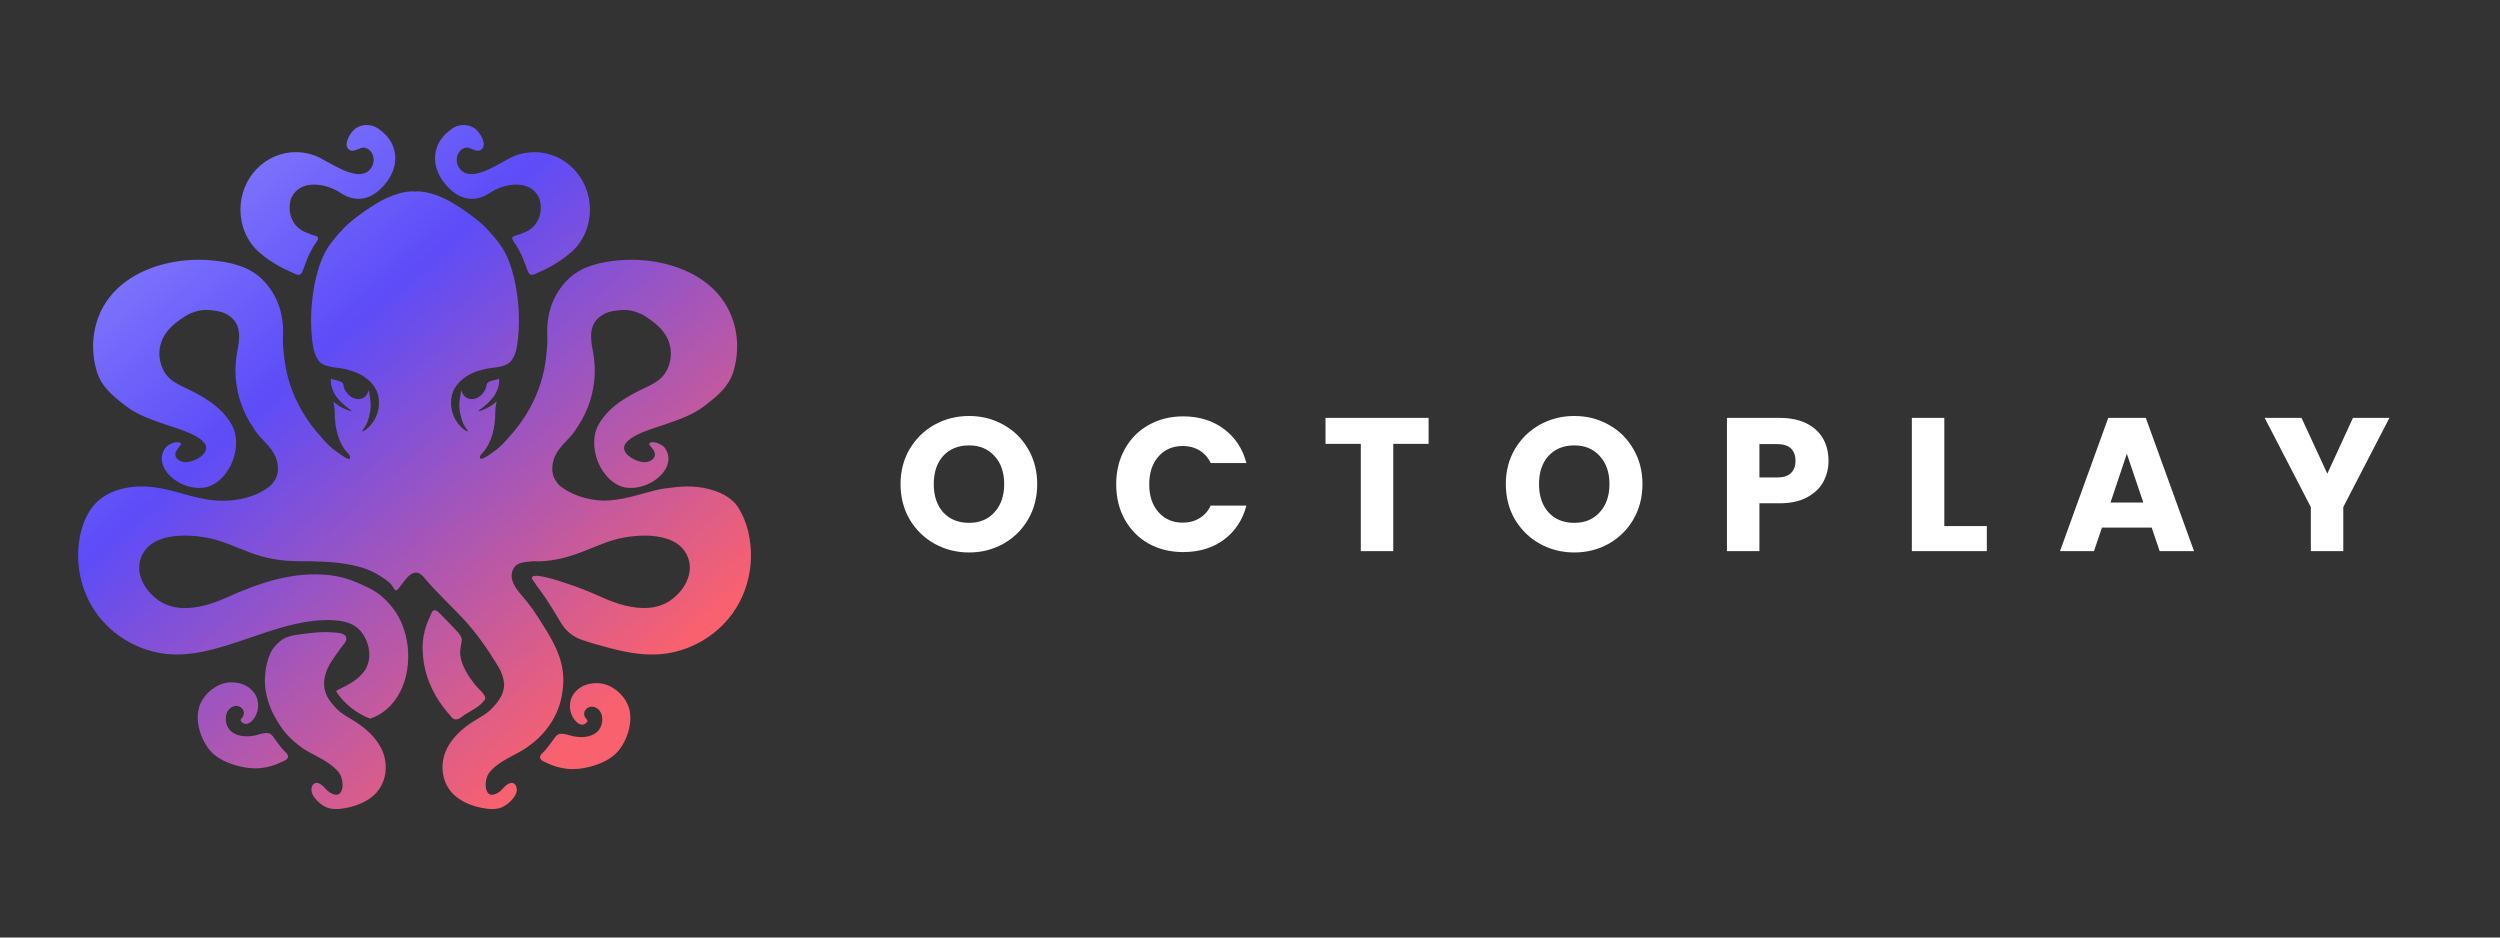
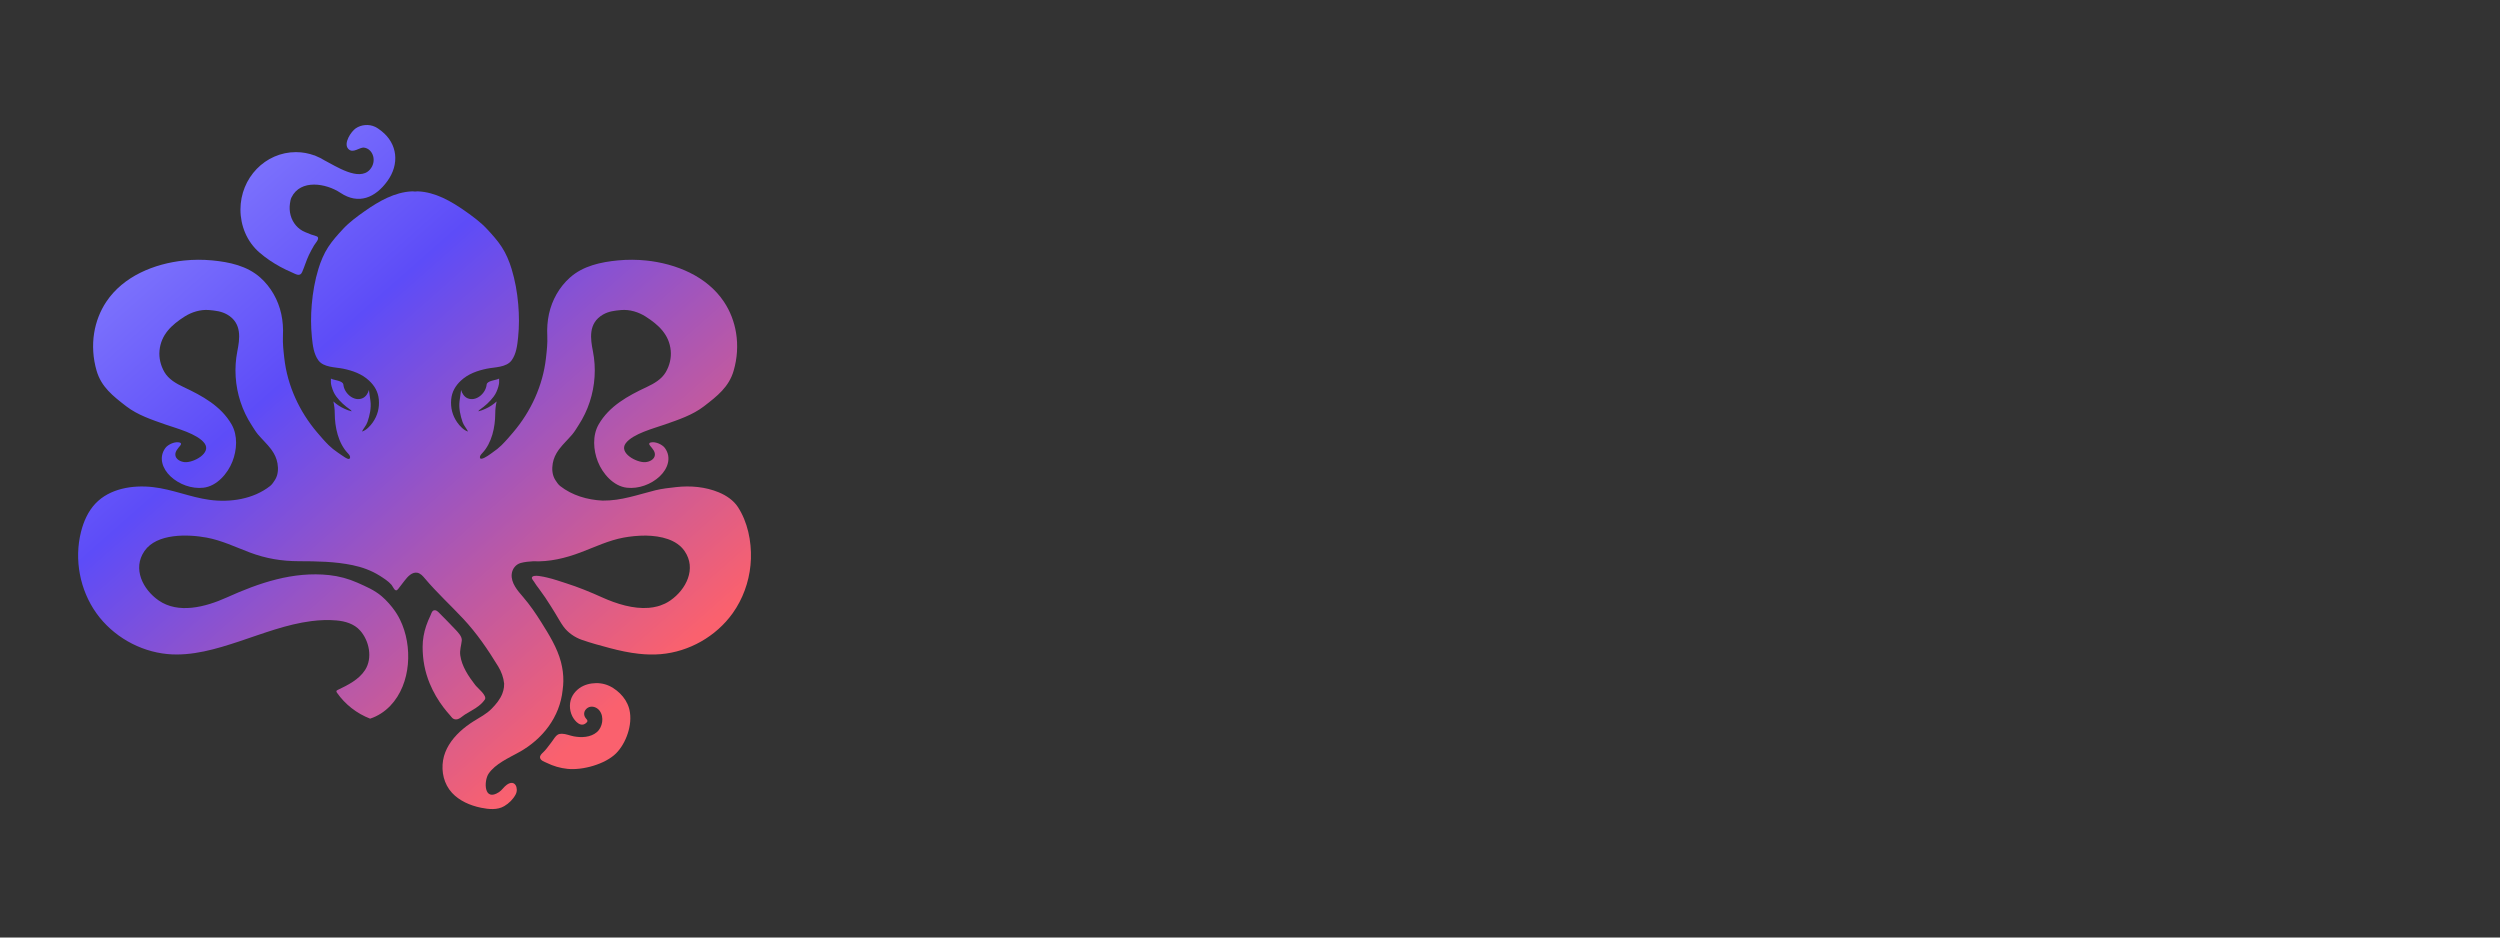
<svg xmlns="http://www.w3.org/2000/svg" width="160" height="60" viewBox="0 0 160 60" fill="none">
  <rect x="0" y="0" width="160" height="60" fill="#333333" stroke="none" />
  <path d="M16.599 16.156C17.005 16.509 17.454 16.812 17.927 17.07C18.167 17.201 18.414 17.32 18.666 17.428C18.913 17.533 19.193 17.737 19.335 17.417C19.495 17.057 19.599 16.676 19.771 16.319C19.873 16.108 19.984 15.901 20.104 15.699C20.175 15.579 20.437 15.312 20.337 15.172C20.286 15.102 20.002 15.046 19.916 15.011C19.789 14.96 19.663 14.908 19.536 14.857C19.065 14.668 18.726 14.26 18.597 13.773C18.532 13.529 18.52 13.272 18.557 13.023C18.575 12.899 18.598 12.751 18.654 12.637C19.239 11.442 20.885 11.737 21.785 12.339C22.959 13.125 24.032 12.638 24.791 11.592C25.582 10.503 25.443 9.204 24.423 8.394C24.292 8.291 24.157 8.189 24.006 8.117C23.612 7.93 23.119 7.97 22.76 8.219C22.473 8.418 21.961 9.176 22.289 9.528C22.593 9.855 23.004 9.407 23.307 9.449C23.872 9.528 24.146 10.325 23.669 10.859C22.975 11.639 21.455 10.61 20.764 10.261C20.587 10.151 20.399 10.056 20.204 9.978L20.134 9.943C20.134 9.943 20.134 9.947 20.135 9.952C19.761 9.813 19.359 9.736 18.939 9.736C16.978 9.736 15.389 11.382 15.389 13.412C15.389 14.447 15.802 15.466 16.599 16.156Z" fill="url(#paint0_linear_16890_56643)" />
-   <path d="M31.359 12.339C32.259 11.737 33.904 11.442 34.489 12.637C34.545 12.751 34.569 12.899 34.587 13.023C34.624 13.272 34.611 13.529 34.547 13.773C34.418 14.26 34.078 14.668 33.607 14.857C33.48 14.908 33.354 14.96 33.227 15.011C33.141 15.046 32.858 15.102 32.807 15.172C32.706 15.312 32.968 15.579 33.04 15.699C33.16 15.901 33.271 16.108 33.373 16.319C33.545 16.676 33.648 17.057 33.808 17.417C33.95 17.737 34.231 17.533 34.477 17.428C34.729 17.32 34.976 17.201 35.217 17.07C35.689 16.812 36.138 16.509 36.545 16.156C37.342 15.466 37.755 14.447 37.755 13.412C37.755 11.382 36.165 9.736 34.205 9.736C33.785 9.736 33.382 9.813 33.008 9.952C33.009 9.947 33.01 9.943 33.01 9.943L32.94 9.978C32.744 10.056 32.556 10.151 32.379 10.261C31.689 10.61 30.169 11.639 29.474 10.859C28.998 10.325 29.271 9.528 29.836 9.449C30.139 9.407 30.551 9.855 30.855 9.528C31.182 9.176 30.67 8.418 30.383 8.219C30.025 7.97 29.531 7.93 29.137 8.117C28.986 8.189 28.851 8.291 28.72 8.394C27.7 9.204 27.561 10.503 28.352 11.592C29.112 12.638 30.185 13.125 31.359 12.339Z" fill="url(#paint1_linear_16890_56643)" />
  <path d="M32.883 49.093C32.882 49.096 32.88 49.1 32.878 49.103L32.879 49.105C32.881 49.101 32.882 49.097 32.883 49.093Z" fill="url(#paint2_linear_16890_56643)" />
-   <path d="M32.879 49.105C32.869 49.136 32.862 49.168 32.849 49.2C32.891 49.166 32.896 49.134 32.879 49.105Z" fill="url(#paint3_linear_16890_56643)" />
+   <path d="M32.879 49.105C32.891 49.166 32.896 49.134 32.879 49.105Z" fill="url(#paint3_linear_16890_56643)" />
  <path d="M47.89 34.043C47.755 33.473 47.537 32.926 47.226 32.45C46.94 32.014 46.481 31.709 46.006 31.511C45.147 31.154 44.191 31.072 43.275 31.174C42.824 31.224 42.371 31.272 41.929 31.382C41.653 31.451 41.379 31.527 41.104 31.603C40.556 31.754 40.006 31.903 39.442 31.981C39.153 32.021 38.858 32.04 38.561 32.039C37.584 31.99 36.611 31.704 35.846 31.103C35.724 31.007 35.616 30.839 35.533 30.709C35.341 30.404 35.313 30.019 35.374 29.664C35.433 29.324 35.571 29.05 35.747 28.803C35.764 28.781 35.78 28.759 35.795 28.737C36.04 28.413 36.348 28.131 36.628 27.8C36.777 27.625 36.905 27.401 37.032 27.206C37.332 26.745 37.572 26.244 37.744 25.72C38.084 24.682 38.159 23.56 37.948 22.487C37.791 21.693 37.63 20.689 38.591 20.133C38.96 19.92 39.347 19.879 39.751 19.843C40.311 19.793 40.88 19.98 41.313 20.255C42.148 20.785 42.832 21.417 42.927 22.44C42.97 22.901 42.86 23.388 42.609 23.818C42.344 24.27 41.869 24.545 41.394 24.768C40.182 25.335 38.988 25.989 38.314 27.163C37.906 27.873 37.971 28.807 38.263 29.546C38.567 30.316 39.264 31.118 40.119 31.214C40.869 31.298 41.676 31.002 42.224 30.485C42.732 30.006 43.001 29.285 42.552 28.671C42.38 28.436 41.914 28.235 41.633 28.323C41.604 28.332 41.574 28.345 41.559 28.371C41.532 28.418 41.566 28.475 41.599 28.517C41.748 28.7 41.936 28.893 41.912 29.127C41.884 29.401 41.577 29.557 41.303 29.578C40.752 29.62 39.583 28.996 40.045 28.371C40.497 27.76 41.855 27.411 42.549 27.168C43.422 26.862 44.331 26.56 45.054 26.003C45.911 25.342 46.652 24.763 46.953 23.727C47.187 22.924 47.236 22.096 47.109 21.308C46.994 20.598 46.733 19.913 46.333 19.314C45.24 17.674 43.26 16.874 41.367 16.674C40.766 16.611 40.159 16.608 39.557 16.665C38.456 16.77 37.321 17.012 36.477 17.764C35.798 18.368 35.329 19.197 35.134 20.095C35.035 20.551 35.003 21.02 35.026 21.485C35.05 21.976 34.995 22.447 34.939 22.938C34.741 24.678 33.976 26.338 32.841 27.671C32.605 27.949 32.361 28.235 32.101 28.491C31.93 28.659 31.742 28.809 31.544 28.943C31.471 28.993 31.006 29.358 30.805 29.36C30.755 29.36 30.721 29.339 30.714 29.282C30.701 29.175 30.795 29.075 30.863 29.003C31.479 28.353 31.693 27.336 31.696 26.465C31.697 26.206 31.725 25.944 31.785 25.692C31.573 25.886 31.329 26.049 31.048 26.173C30.911 26.234 30.77 26.289 30.613 26.327C30.649 26.255 30.651 26.258 30.705 26.22C31.04 25.987 31.356 25.705 31.599 25.376C31.745 25.179 31.827 24.975 31.895 24.741C31.952 24.542 31.952 24.438 31.943 24.23C31.734 24.339 31.331 24.343 31.176 24.531C31.15 24.563 31.146 24.607 31.141 24.648C31.072 25.186 30.463 25.722 29.92 25.487C29.709 25.396 29.57 25.176 29.511 24.959C29.475 25.194 29.442 25.43 29.412 25.666C29.354 26.113 29.458 26.586 29.603 27.006C29.682 27.236 29.852 27.408 29.956 27.619C29.69 27.551 29.413 27.251 29.262 27.033C28.957 26.593 28.829 26.11 28.875 25.571C28.918 25.077 29.15 24.685 29.497 24.361C29.963 23.927 30.545 23.723 31.157 23.596C31.658 23.492 32.409 23.523 32.745 23.06C33.047 22.646 33.108 22.084 33.159 21.591C33.231 20.891 33.228 20.184 33.168 19.483C33.102 18.713 32.967 17.946 32.741 17.206C32.595 16.729 32.391 16.234 32.115 15.811C31.839 15.387 31.497 15.011 31.155 14.644C30.759 14.218 30.249 13.845 29.774 13.511C28.872 12.878 27.863 12.293 26.741 12.246C26.734 12.246 26.728 12.247 26.721 12.247C26.715 12.247 26.708 12.246 26.702 12.248C26.654 12.25 26.607 12.254 26.56 12.258C26.513 12.254 26.466 12.25 26.419 12.248C26.412 12.246 26.406 12.247 26.399 12.247C26.393 12.247 26.386 12.246 26.38 12.246C25.257 12.293 24.249 12.878 23.346 13.511C22.871 13.845 22.361 14.218 21.965 14.644C21.623 15.011 21.282 15.387 21.005 15.811C20.729 16.234 20.525 16.729 20.379 17.206C20.153 17.946 20.019 18.713 19.953 19.483C19.892 20.184 19.89 20.891 19.962 21.591C20.012 22.084 20.074 22.646 20.375 23.06C20.711 23.523 21.462 23.492 21.963 23.596C22.575 23.723 23.158 23.927 23.623 24.361C23.97 24.685 24.202 25.077 24.245 25.571C24.292 26.11 24.163 26.593 23.858 27.033C23.707 27.251 23.43 27.551 23.164 27.619C23.268 27.408 23.438 27.236 23.518 27.006C23.662 26.586 23.767 26.113 23.709 25.666C23.678 25.43 23.645 25.194 23.61 24.959C23.551 25.176 23.412 25.396 23.201 25.487C22.657 25.722 22.048 25.186 21.98 24.648C21.974 24.607 21.971 24.563 21.944 24.531C21.789 24.343 21.387 24.339 21.178 24.23C21.168 24.438 21.168 24.542 21.225 24.741C21.293 24.975 21.375 25.179 21.521 25.376C21.764 25.705 22.081 25.987 22.416 26.22C22.47 26.258 22.471 26.255 22.507 26.327C22.35 26.289 22.21 26.234 22.072 26.173C21.791 26.049 21.547 25.886 21.335 25.692C21.395 25.944 21.423 26.206 21.424 26.465C21.428 27.336 21.642 28.353 22.258 29.003C22.325 29.075 22.419 29.175 22.406 29.282C22.382 29.489 22.098 29.285 22.029 29.241C21.879 29.147 21.738 29.043 21.591 28.943C21.393 28.809 21.206 28.659 21.035 28.491C20.774 28.235 20.531 27.949 20.294 27.671C19.159 26.338 18.394 24.678 18.197 22.938C18.141 22.447 18.085 21.976 18.109 21.485C18.132 21.02 18.1 20.551 18.001 20.095C17.806 19.197 17.337 18.368 16.658 17.764C15.814 17.012 14.68 16.77 13.578 16.665C12.977 16.608 12.369 16.611 11.768 16.674C9.875 16.874 7.895 17.674 6.802 19.314C6.402 19.913 6.141 20.598 6.026 21.308C5.899 22.096 5.949 22.924 6.182 23.727C6.483 24.763 7.224 25.342 8.081 26.003C8.804 26.56 9.714 26.862 10.586 27.168C11.28 27.411 12.638 27.76 13.09 28.371C13.552 28.996 12.383 29.62 11.832 29.578C11.559 29.557 11.251 29.401 11.223 29.127C11.199 28.893 11.388 28.7 11.536 28.517C11.569 28.475 11.603 28.418 11.576 28.371C11.561 28.345 11.531 28.332 11.503 28.323C11.221 28.235 10.756 28.436 10.584 28.671C10.134 29.285 10.403 30.006 10.911 30.485C11.46 31.002 12.267 31.298 13.016 31.214C13.872 31.118 14.568 30.316 14.872 29.546C15.165 28.807 15.229 27.873 14.822 27.163C14.147 25.989 12.953 25.335 11.741 24.768C11.266 24.545 10.791 24.27 10.526 23.818C10.275 23.388 10.165 22.901 10.208 22.44C10.303 21.417 10.987 20.785 11.823 20.255C12.255 19.981 12.825 19.793 13.384 19.843C13.788 19.879 14.176 19.92 14.544 20.133C15.505 20.689 15.344 21.693 15.188 22.487C14.977 23.56 15.051 24.682 15.392 25.72C15.564 26.244 15.803 26.745 16.104 27.207C16.23 27.401 16.358 27.625 16.507 27.8C16.788 28.131 17.096 28.413 17.34 28.737C17.355 28.759 17.372 28.781 17.388 28.803C17.565 29.05 17.702 29.324 17.761 29.664C17.822 30.019 17.795 30.404 17.602 30.709C17.52 30.839 17.411 31.007 17.289 31.103C16.215 31.948 14.731 32.172 13.4 31.989C12.172 31.82 11.017 31.311 9.783 31.174C8.468 31.027 7.013 31.27 6.104 32.231C5.634 32.729 5.349 33.379 5.183 34.044C4.74 35.813 5.112 37.769 6.174 39.252C7.223 40.715 8.925 41.69 10.717 41.86C12.28 42.007 13.853 41.532 15.318 41.047C16.834 40.544 18.347 39.951 19.942 39.749C20.47 39.682 21.006 39.662 21.537 39.708C22.093 39.757 22.661 39.921 23.046 40.352C23.631 41.005 23.859 42.114 23.365 42.88C22.966 43.5 22.26 43.846 21.616 44.155C21.579 44.173 21.539 44.195 21.531 44.234C21.524 44.268 21.544 44.302 21.564 44.331C22.084 45.081 22.836 45.666 23.688 45.994C24.181 45.831 24.624 45.542 24.982 45.167C26.325 43.761 26.423 41.333 25.605 39.665C25.474 39.397 25.316 39.146 25.134 38.913C25.118 38.892 25.103 38.871 25.087 38.851C25.022 38.77 24.954 38.691 24.885 38.612C24.74 38.45 24.588 38.295 24.421 38.154C23.956 37.76 23.421 37.537 22.874 37.292C22.301 37.037 21.688 36.873 21.065 36.806C18.759 36.559 16.585 37.302 14.522 38.234C13.129 38.863 11.404 39.3 10.15 38.426C9.154 37.733 8.46 36.402 9.247 35.264C10.039 34.119 12.037 34.187 13.223 34.406C14.179 34.582 15.066 35.011 15.976 35.354C17.018 35.748 18.027 35.915 19.131 35.917C20.278 35.919 21.437 35.936 22.564 36.17C23.172 36.295 23.77 36.511 24.297 36.843C24.548 37.002 24.846 37.19 25.043 37.414C25.17 37.559 25.281 37.957 25.481 37.697C25.62 37.517 25.759 37.336 25.898 37.155C26.103 36.888 26.384 36.59 26.715 36.657C26.911 36.698 27.056 36.859 27.185 37.013C27.93 37.903 28.845 38.743 29.649 39.603C30.519 40.535 31.212 41.553 31.881 42.646C32.087 42.982 32.227 43.364 32.266 43.757C32.266 43.834 32.261 43.912 32.252 43.99C32.235 44.123 32.202 44.249 32.156 44.369C32.155 44.374 32.152 44.38 32.151 44.385C32.008 44.756 31.746 45.073 31.463 45.361C31.134 45.696 30.709 45.911 30.314 46.159C30.003 46.353 29.697 46.581 29.421 46.84C28.892 47.337 28.474 47.949 28.357 48.657C28.235 49.398 28.41 50.178 28.928 50.741C29.393 51.246 30.084 51.554 30.793 51.697C31.274 51.794 31.83 51.854 32.272 51.592C32.577 51.411 32.837 51.156 33.003 50.843C33.203 50.468 32.978 49.843 32.437 50.224C32.244 50.359 32.131 50.569 31.933 50.698C30.953 51.337 30.96 49.971 31.271 49.514C31.699 48.884 32.553 48.511 33.231 48.135C34.728 47.305 35.832 45.886 36.008 44.165C36.063 43.788 36.071 43.399 36.022 42.999C36.016 42.951 36.007 42.904 36 42.856C35.995 42.824 35.99 42.793 35.985 42.761C35.978 42.718 35.97 42.675 35.961 42.632C35.947 42.56 35.931 42.489 35.913 42.418C35.908 42.399 35.905 42.379 35.899 42.36C35.659 41.45 35.145 40.63 34.639 39.82C34.287 39.258 33.911 38.71 33.478 38.207C33.138 37.812 32.689 37.314 32.75 36.735C32.785 36.406 33.009 36.117 33.331 36.029C33.586 35.96 33.85 35.939 34.114 35.921C35.172 35.968 36.182 35.723 37.16 35.354C38.069 35.011 38.956 34.582 39.913 34.406C40.322 34.33 40.827 34.274 41.346 34.278C42.309 34.297 43.305 34.533 43.81 35.264C44.598 36.402 43.903 37.733 42.908 38.426C42.87 38.452 42.832 38.475 42.794 38.499C42.774 38.511 42.754 38.525 42.734 38.536C42.69 38.562 42.646 38.586 42.601 38.609C42.581 38.619 42.561 38.628 42.541 38.638C42.451 38.68 42.36 38.718 42.267 38.749C42.257 38.753 42.248 38.757 42.239 38.759C42.184 38.778 42.128 38.794 42.072 38.809C42.069 38.81 42.066 38.811 42.063 38.811C41.888 38.857 41.708 38.886 41.526 38.902C40.541 38.983 39.467 38.652 38.54 38.234C37.785 37.893 37.017 37.578 36.227 37.327C35.821 37.197 35.418 37.054 35.002 36.96C34.837 36.924 34.123 36.736 34.043 36.956C34.013 37.038 34.143 37.169 34.178 37.229C34.275 37.396 34.392 37.543 34.509 37.699C34.773 38.05 35.017 38.417 35.25 38.79C35.431 39.08 35.613 39.37 35.783 39.666C35.871 39.818 35.964 39.967 36.068 40.109C36.348 40.491 36.785 40.791 37.227 40.946C37.814 41.152 38.416 41.315 39.018 41.474C39.636 41.638 40.262 41.775 40.898 41.843C41.355 41.892 41.818 41.905 42.277 41.867C44.094 41.717 45.826 40.734 46.888 39.252C46.971 39.135 47.05 39.016 47.125 38.894C47.702 37.954 48.022 36.861 48.059 35.761C48.077 35.197 48.025 34.609 47.89 34.043Z" fill="url(#paint4_linear_16890_56643)" />
-   <path d="M23.587 46.84C23.311 46.581 23.005 46.353 22.694 46.159C22.299 45.911 21.873 45.696 21.544 45.361C21.167 44.975 20.825 44.539 20.756 43.99C20.678 43.361 20.916 42.777 21.26 42.26C21.441 41.987 21.631 41.72 21.823 41.454C21.945 41.286 22.189 41.073 22.166 40.849C22.131 40.519 21.666 40.503 21.416 40.481C20.885 40.434 20.349 40.455 19.821 40.522C19.306 40.587 18.537 40.631 18.097 40.913C17.771 41.122 17.451 41.478 17.294 41.83C17.13 42.2 17.035 42.599 16.986 42.999C16.819 44.348 17.297 45.57 18.072 46.648C18.492 47.231 19.149 47.787 19.777 48.135C20.455 48.511 21.308 48.884 21.737 49.514C22.048 49.971 22.055 51.337 21.075 50.698C20.877 50.569 20.764 50.359 20.571 50.224C20.03 49.843 19.805 50.468 20.005 50.843C20.171 51.156 20.431 51.411 20.736 51.592C21.178 51.854 21.734 51.794 22.216 51.697C22.924 51.554 23.615 51.246 24.08 50.741C24.598 50.178 24.773 49.398 24.651 48.657C24.533 47.949 24.116 47.337 23.587 46.84Z" fill="url(#paint5_linear_16890_56643)" />
-   <path d="M18.223 48.092C18.054 47.933 17.919 47.733 17.774 47.55C17.766 47.538 17.757 47.527 17.748 47.516C17.656 47.402 17.584 47.282 17.498 47.166C17.367 46.989 17.255 46.906 17.028 46.912C16.766 46.919 16.521 47.033 16.267 47.08C15.777 47.17 15.198 47.148 14.799 46.811C14.428 46.498 14.319 45.84 14.62 45.441C14.754 45.262 14.984 45.149 15.205 45.185C15.426 45.22 15.618 45.423 15.611 45.647C15.608 45.751 15.564 45.852 15.496 45.931C15.449 45.986 15.387 46.046 15.403 46.115C15.409 46.141 15.426 46.163 15.444 46.183C15.801 46.566 16.206 46.114 16.367 45.796C16.577 45.383 16.578 44.853 16.339 44.451C16.292 44.373 16.238 44.3 16.178 44.232C16.098 44.142 16.009 44.062 15.911 43.992C15.604 43.774 15.227 43.678 14.854 43.672C14.457 43.666 14.091 43.771 13.755 43.985C13.598 44.085 13.45 44.201 13.316 44.332C13.051 44.592 12.844 44.914 12.739 45.273C12.731 45.301 12.724 45.329 12.717 45.357C12.715 45.364 12.713 45.371 12.712 45.379C12.489 46.334 12.937 47.537 13.566 48.165C14.262 48.86 15.707 49.261 16.68 49.159C17.137 49.111 17.586 48.983 17.997 48.778C18.137 48.708 18.4 48.638 18.433 48.446C18.458 48.302 18.316 48.179 18.223 48.092Z" fill="url(#paint6_linear_16890_56643)" />
  <path d="M34.773 48.14C34.942 47.981 35.077 47.781 35.221 47.597C35.23 47.586 35.239 47.575 35.248 47.564C35.34 47.45 35.412 47.329 35.498 47.214C35.628 47.037 35.74 46.954 35.968 46.96C36.23 46.967 36.475 47.081 36.729 47.128C37.219 47.218 37.798 47.195 38.196 46.859C38.568 46.546 38.677 45.888 38.376 45.489C38.242 45.31 38.012 45.197 37.791 45.232C37.569 45.268 37.378 45.471 37.385 45.695C37.388 45.799 37.432 45.9 37.5 45.98C37.546 46.034 37.609 46.093 37.593 46.163C37.586 46.189 37.57 46.211 37.552 46.231C37.195 46.614 36.79 46.162 36.629 45.844C36.419 45.431 36.417 44.901 36.657 44.499C36.704 44.421 36.758 44.348 36.818 44.28C36.897 44.19 36.987 44.11 37.085 44.04C37.392 43.822 37.769 43.726 38.142 43.72C38.539 43.714 38.905 43.819 39.241 44.033C39.398 44.133 39.546 44.249 39.679 44.38C39.945 44.64 40.152 44.962 40.257 45.321C40.265 45.349 40.272 45.377 40.279 45.405C40.281 45.412 40.282 45.419 40.284 45.427C40.507 46.382 40.059 47.584 39.429 48.214C38.733 48.908 37.289 49.309 36.316 49.207C35.859 49.159 35.41 49.031 34.998 48.826C34.858 48.756 34.596 48.686 34.563 48.494C34.538 48.35 34.68 48.227 34.773 48.14Z" fill="url(#paint7_linear_16890_56643)" />
  <path d="M29.174 46.043C29.392 46.05 29.578 45.842 29.766 45.724C30.204 45.45 30.738 45.212 31.03 44.77C31.194 44.522 30.573 44.047 30.417 43.844C29.988 43.288 29.555 42.651 29.457 41.939C29.411 41.6 29.521 41.317 29.554 40.993C29.579 40.744 29.327 40.484 29.166 40.312C28.835 39.958 28.493 39.614 28.152 39.27C28.054 39.171 27.917 39.006 27.752 39.068C27.634 39.113 27.594 39.298 27.546 39.399C27.444 39.612 27.352 39.829 27.276 40.053C27.129 40.487 27.048 40.941 27.048 41.401C27.049 42.223 27.189 42.988 27.503 43.746C27.732 44.301 28.039 44.823 28.403 45.3C28.525 45.459 28.654 45.614 28.789 45.763C28.851 45.83 28.931 45.955 29.011 45.998C29.067 46.028 29.121 46.042 29.174 46.043Z" fill="url(#paint8_linear_16890_56643)" />
-   <path d="M62.02 35.358C61.218 35.358 60.481 35.171 59.809 34.799C59.145 34.426 58.615 33.908 58.218 33.244C57.829 32.572 57.635 31.818 57.635 30.984C57.635 30.15 57.829 29.401 58.218 28.737C58.615 28.073 59.145 27.554 59.809 27.182C60.481 26.809 61.218 26.623 62.02 26.623C62.822 26.623 63.555 26.809 64.219 27.182C64.891 27.554 65.418 28.073 65.798 28.737C66.187 29.401 66.382 30.15 66.382 30.984C66.382 31.818 66.187 32.572 65.798 33.244C65.41 33.908 64.883 34.426 64.219 34.799C63.555 35.171 62.822 35.358 62.02 35.358ZM62.02 33.462C62.7 33.462 63.243 33.236 63.648 32.782C64.061 32.329 64.268 31.729 64.268 30.984C64.268 30.231 64.061 29.632 63.648 29.186C63.243 28.733 62.7 28.506 62.02 28.506C61.332 28.506 60.781 28.729 60.368 29.174C59.963 29.62 59.761 30.223 59.761 30.984C59.761 31.738 59.963 32.341 60.368 32.794C60.781 33.24 61.332 33.462 62.02 33.462ZM71.437 30.996C71.437 30.154 71.619 29.405 71.983 28.749C72.348 28.085 72.854 27.571 73.502 27.206C74.158 26.834 74.899 26.647 75.725 26.647C76.737 26.647 77.604 26.915 78.325 27.449C79.046 27.984 79.528 28.713 79.77 29.636H77.487C77.317 29.279 77.073 29.008 76.758 28.822C76.45 28.636 76.098 28.543 75.701 28.543C75.061 28.543 74.543 28.765 74.146 29.211C73.749 29.656 73.551 30.251 73.551 30.996C73.551 31.741 73.749 32.337 74.146 32.782C74.543 33.228 75.061 33.45 75.701 33.45C76.098 33.45 76.45 33.357 76.758 33.171C77.073 32.985 77.317 32.713 77.487 32.357H79.77C79.528 33.28 79.046 34.009 78.325 34.544C77.604 35.07 76.737 35.333 75.725 35.333C74.899 35.333 74.158 35.151 73.502 34.787C72.854 34.414 72.348 33.9 71.983 33.244C71.619 32.588 71.437 31.839 71.437 30.996ZM91.43 26.745V28.409H89.169V35.273H87.092V28.409H84.833V26.745H91.43ZM100.757 35.358C99.955 35.358 99.218 35.171 98.546 34.799C97.882 34.426 97.351 33.908 96.954 33.244C96.566 32.572 96.372 31.818 96.372 30.984C96.372 30.15 96.566 29.401 96.954 28.737C97.351 28.073 97.882 27.554 98.546 27.182C99.218 26.809 99.955 26.623 100.757 26.623C101.558 26.623 102.292 26.809 102.956 27.182C103.628 27.554 104.154 28.073 104.535 28.737C104.924 29.401 105.118 30.15 105.118 30.984C105.118 31.818 104.924 32.572 104.535 33.244C104.146 33.908 103.62 34.426 102.956 34.799C102.292 35.171 101.558 35.358 100.757 35.358ZM100.757 33.462C101.437 33.462 101.98 33.236 102.384 32.782C102.798 32.329 103.005 31.729 103.005 30.984C103.005 30.231 102.798 29.632 102.384 29.186C101.98 28.733 101.437 28.506 100.757 28.506C100.068 28.506 99.518 28.729 99.105 29.174C98.7 29.62 98.497 30.223 98.497 30.984C98.497 31.738 98.7 32.341 99.105 32.794C99.518 33.24 100.068 33.462 100.757 33.462ZM117.025 29.49C117.025 29.984 116.912 30.438 116.685 30.851C116.458 31.256 116.11 31.584 115.64 31.835C115.17 32.086 114.588 32.211 113.891 32.211H112.603V35.273H110.525V26.745H113.891C114.571 26.745 115.146 26.862 115.616 27.097C116.085 27.332 116.438 27.656 116.673 28.069C116.907 28.482 117.025 28.956 117.025 29.49ZM113.733 30.559C114.13 30.559 114.425 30.466 114.62 30.28C114.814 30.093 114.911 29.83 114.911 29.49C114.911 29.15 114.814 28.887 114.62 28.7C114.425 28.514 114.13 28.421 113.733 28.421H112.603V30.559H113.733ZM124.436 33.669H127.157V35.273H122.358V26.745H124.436V33.669ZM137.708 33.766H134.525L134.015 35.273H131.84L134.927 26.745H137.332L140.418 35.273H138.219L137.708 33.766ZM137.174 32.163L136.117 29.041L135.072 32.163H137.174ZM152.922 26.745L149.97 32.454V35.273H147.893V32.454L144.94 26.745H147.297L148.949 30.316L150.589 26.745H152.922Z" fill="white" />
  <defs>
    <linearGradient id="paint0_linear_16890_56643" x1="9.575" y1="9.129" x2="44.321" y2="48.526" gradientUnits="userSpaceOnUse">
      <stop stop-color="#8A83FE" />
      <stop offset="0.328" stop-color="#5D4CF8" />
      <stop offset="0.891" stop-color="#FA616E" />
    </linearGradient>
    <linearGradient id="paint1_linear_16890_56643" x1="9.576" y1="9.129" x2="44.321" y2="48.526" gradientUnits="userSpaceOnUse">
      <stop stop-color="#8A83FE" />
      <stop offset="0.328" stop-color="#5D4CF8" />
      <stop offset="0.891" stop-color="#FA616E" />
    </linearGradient>
    <linearGradient id="paint2_linear_16890_56643" x1="9.57" y1="9.133" x2="44.31" y2="48.538" gradientUnits="userSpaceOnUse">
      <stop stop-color="#8A83FE" />
      <stop offset="0.328" stop-color="#5D4CF8" />
      <stop offset="0.891" stop-color="#FA616E" />
    </linearGradient>
    <linearGradient id="paint3_linear_16890_56643" x1="9.576" y1="9.129" x2="44.321" y2="48.526" gradientUnits="userSpaceOnUse">
      <stop stop-color="#8A83FE" />
      <stop offset="0.328" stop-color="#5D4CF8" />
      <stop offset="0.891" stop-color="#FA616E" />
    </linearGradient>
    <linearGradient id="paint4_linear_16890_56643" x1="9.576" y1="9.129" x2="44.321" y2="48.526" gradientUnits="userSpaceOnUse">
      <stop stop-color="#8A83FE" />
      <stop offset="0.328" stop-color="#5D4CF8" />
      <stop offset="0.891" stop-color="#FA616E" />
    </linearGradient>
    <linearGradient id="paint5_linear_16890_56643" x1="9.576" y1="9.129" x2="44.321" y2="48.526" gradientUnits="userSpaceOnUse">
      <stop stop-color="#8A83FE" />
      <stop offset="0.328" stop-color="#5D4CF8" />
      <stop offset="0.891" stop-color="#FA616E" />
    </linearGradient>
    <linearGradient id="paint6_linear_16890_56643" x1="9.576" y1="9.129" x2="44.321" y2="48.527" gradientUnits="userSpaceOnUse">
      <stop stop-color="#8A83FE" />
      <stop offset="0.328" stop-color="#5D4CF8" />
      <stop offset="0.891" stop-color="#FA616E" />
    </linearGradient>
    <linearGradient id="paint7_linear_16890_56643" x1="9.576" y1="9.129" x2="44.321" y2="48.526" gradientUnits="userSpaceOnUse">
      <stop stop-color="#8A83FE" />
      <stop offset="0.328" stop-color="#5D4CF8" />
      <stop offset="0.891" stop-color="#FA616E" />
    </linearGradient>
    <linearGradient id="paint8_linear_16890_56643" x1="9.576" y1="9.129" x2="44.321" y2="48.527" gradientUnits="userSpaceOnUse">
      <stop stop-color="#8A83FE" />
      <stop offset="0.328" stop-color="#5D4CF8" />
      <stop offset="0.891" stop-color="#FA616E" />
    </linearGradient>
  </defs>
</svg>